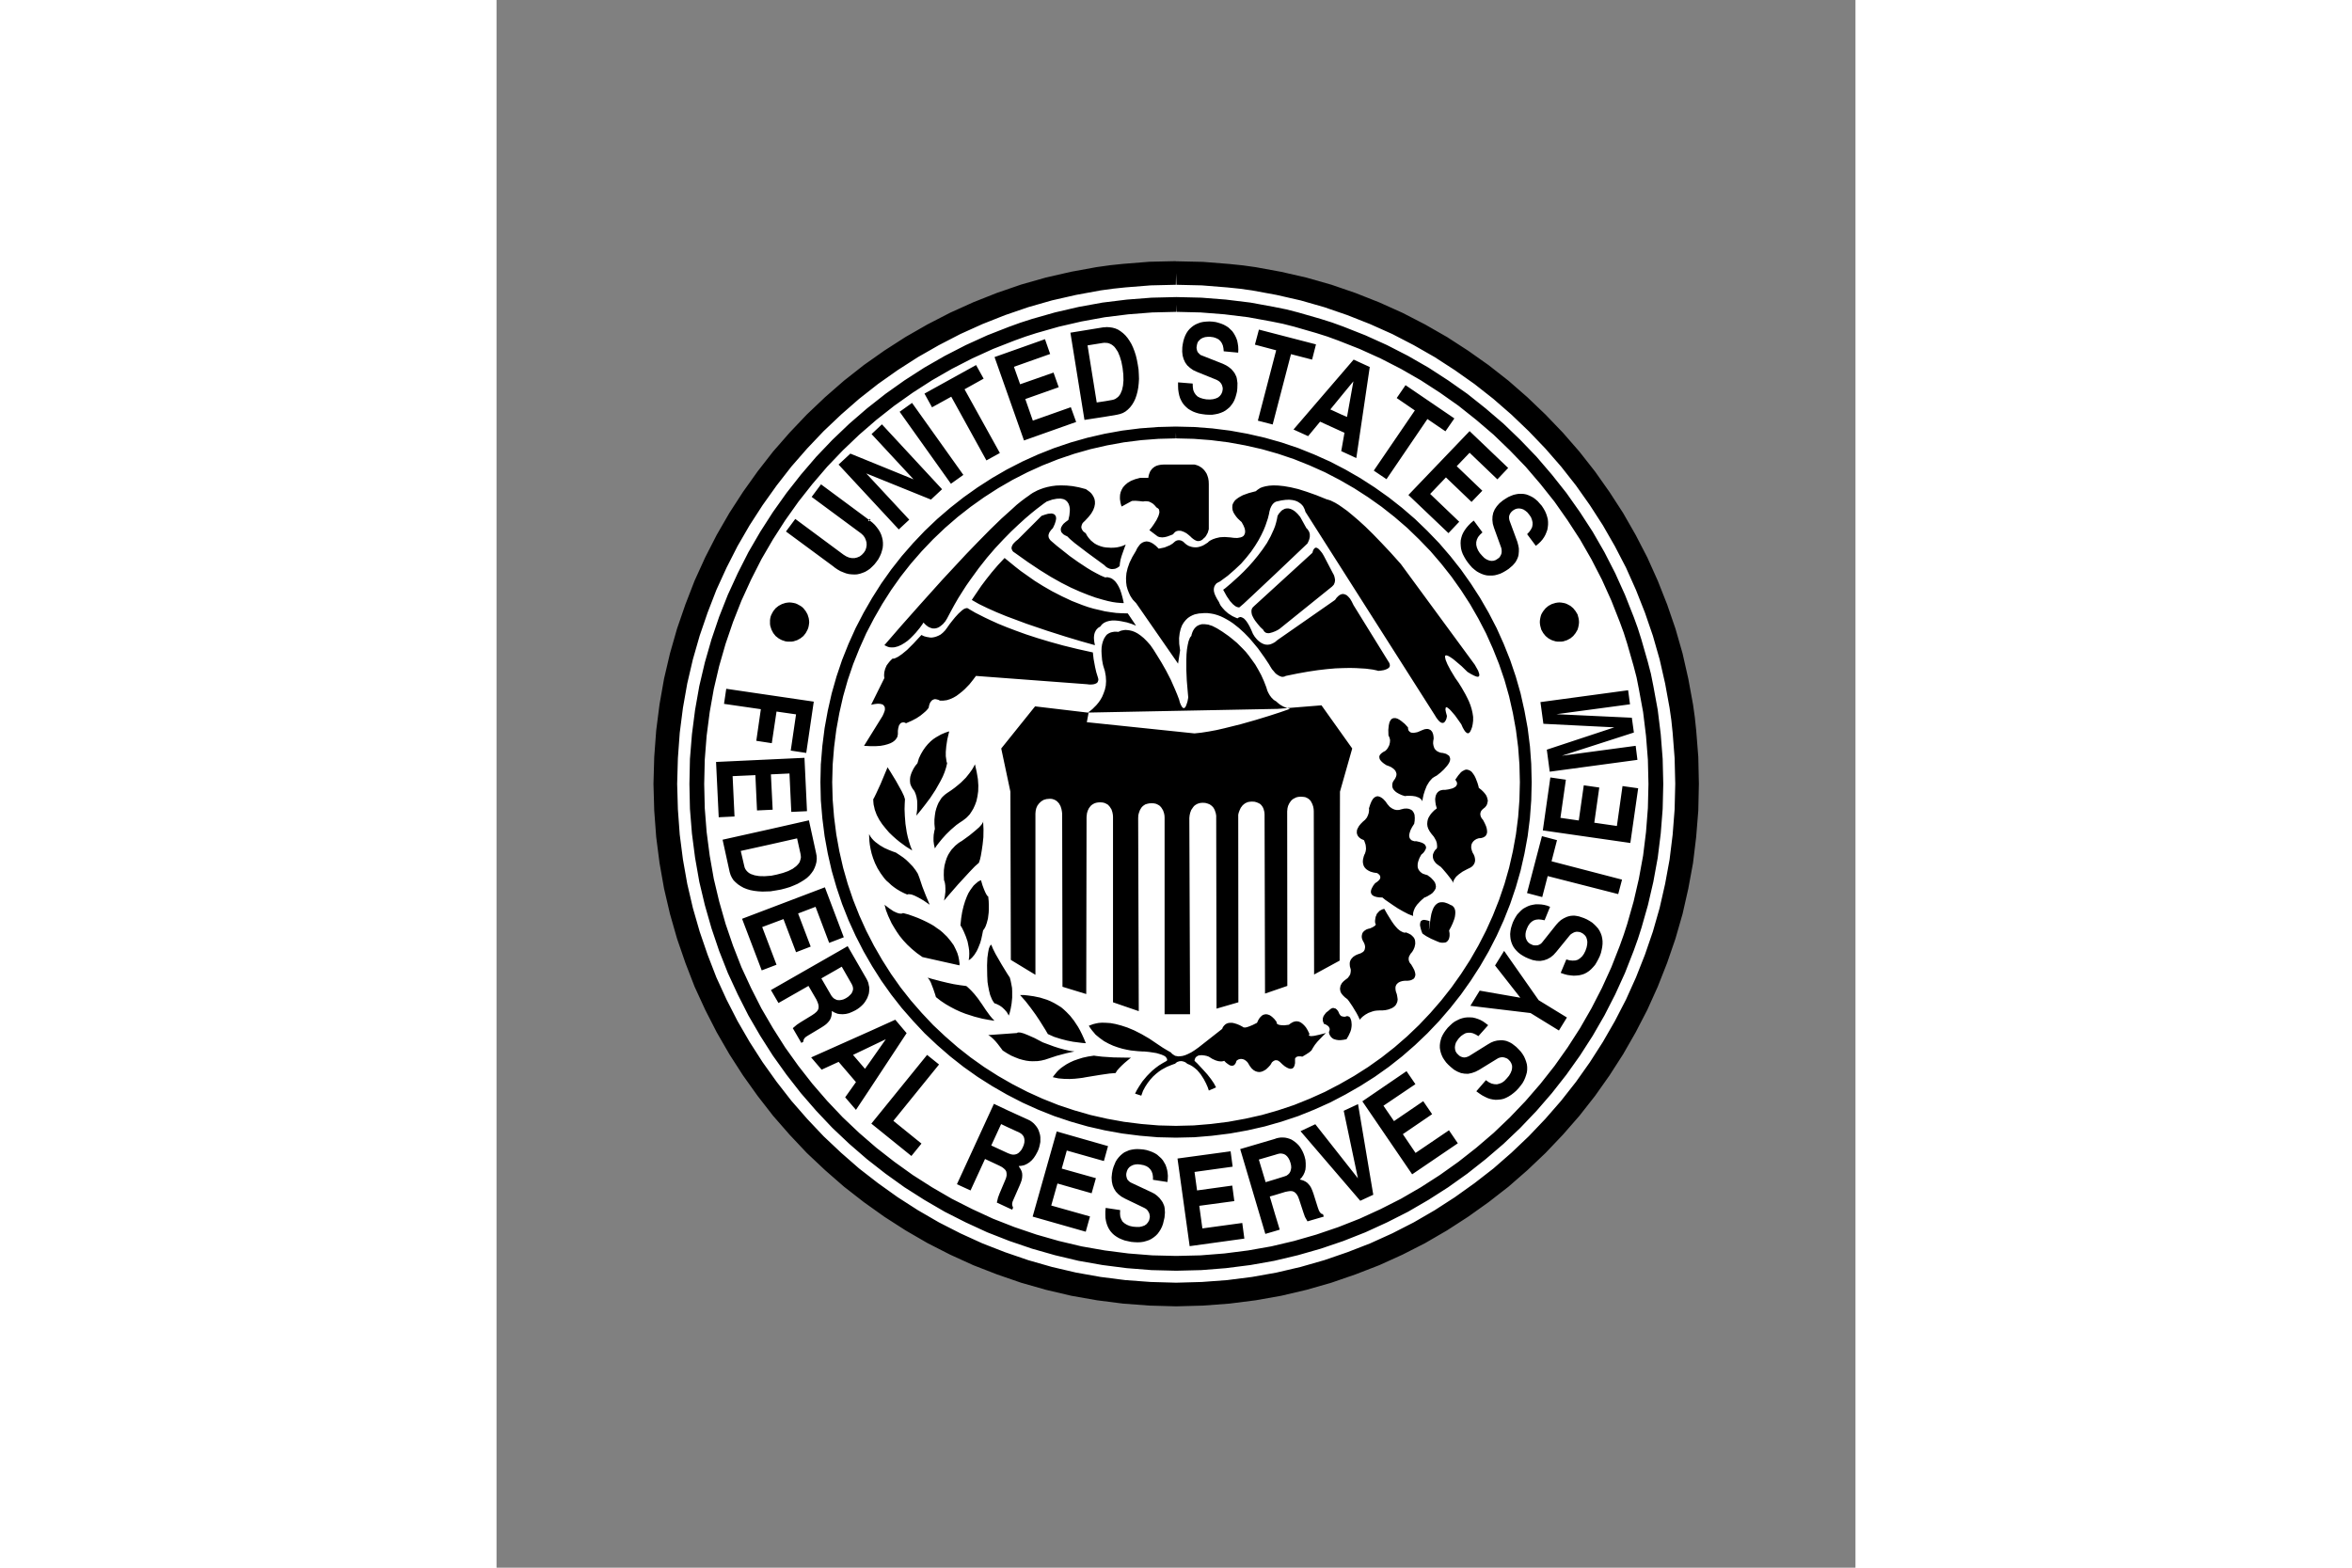
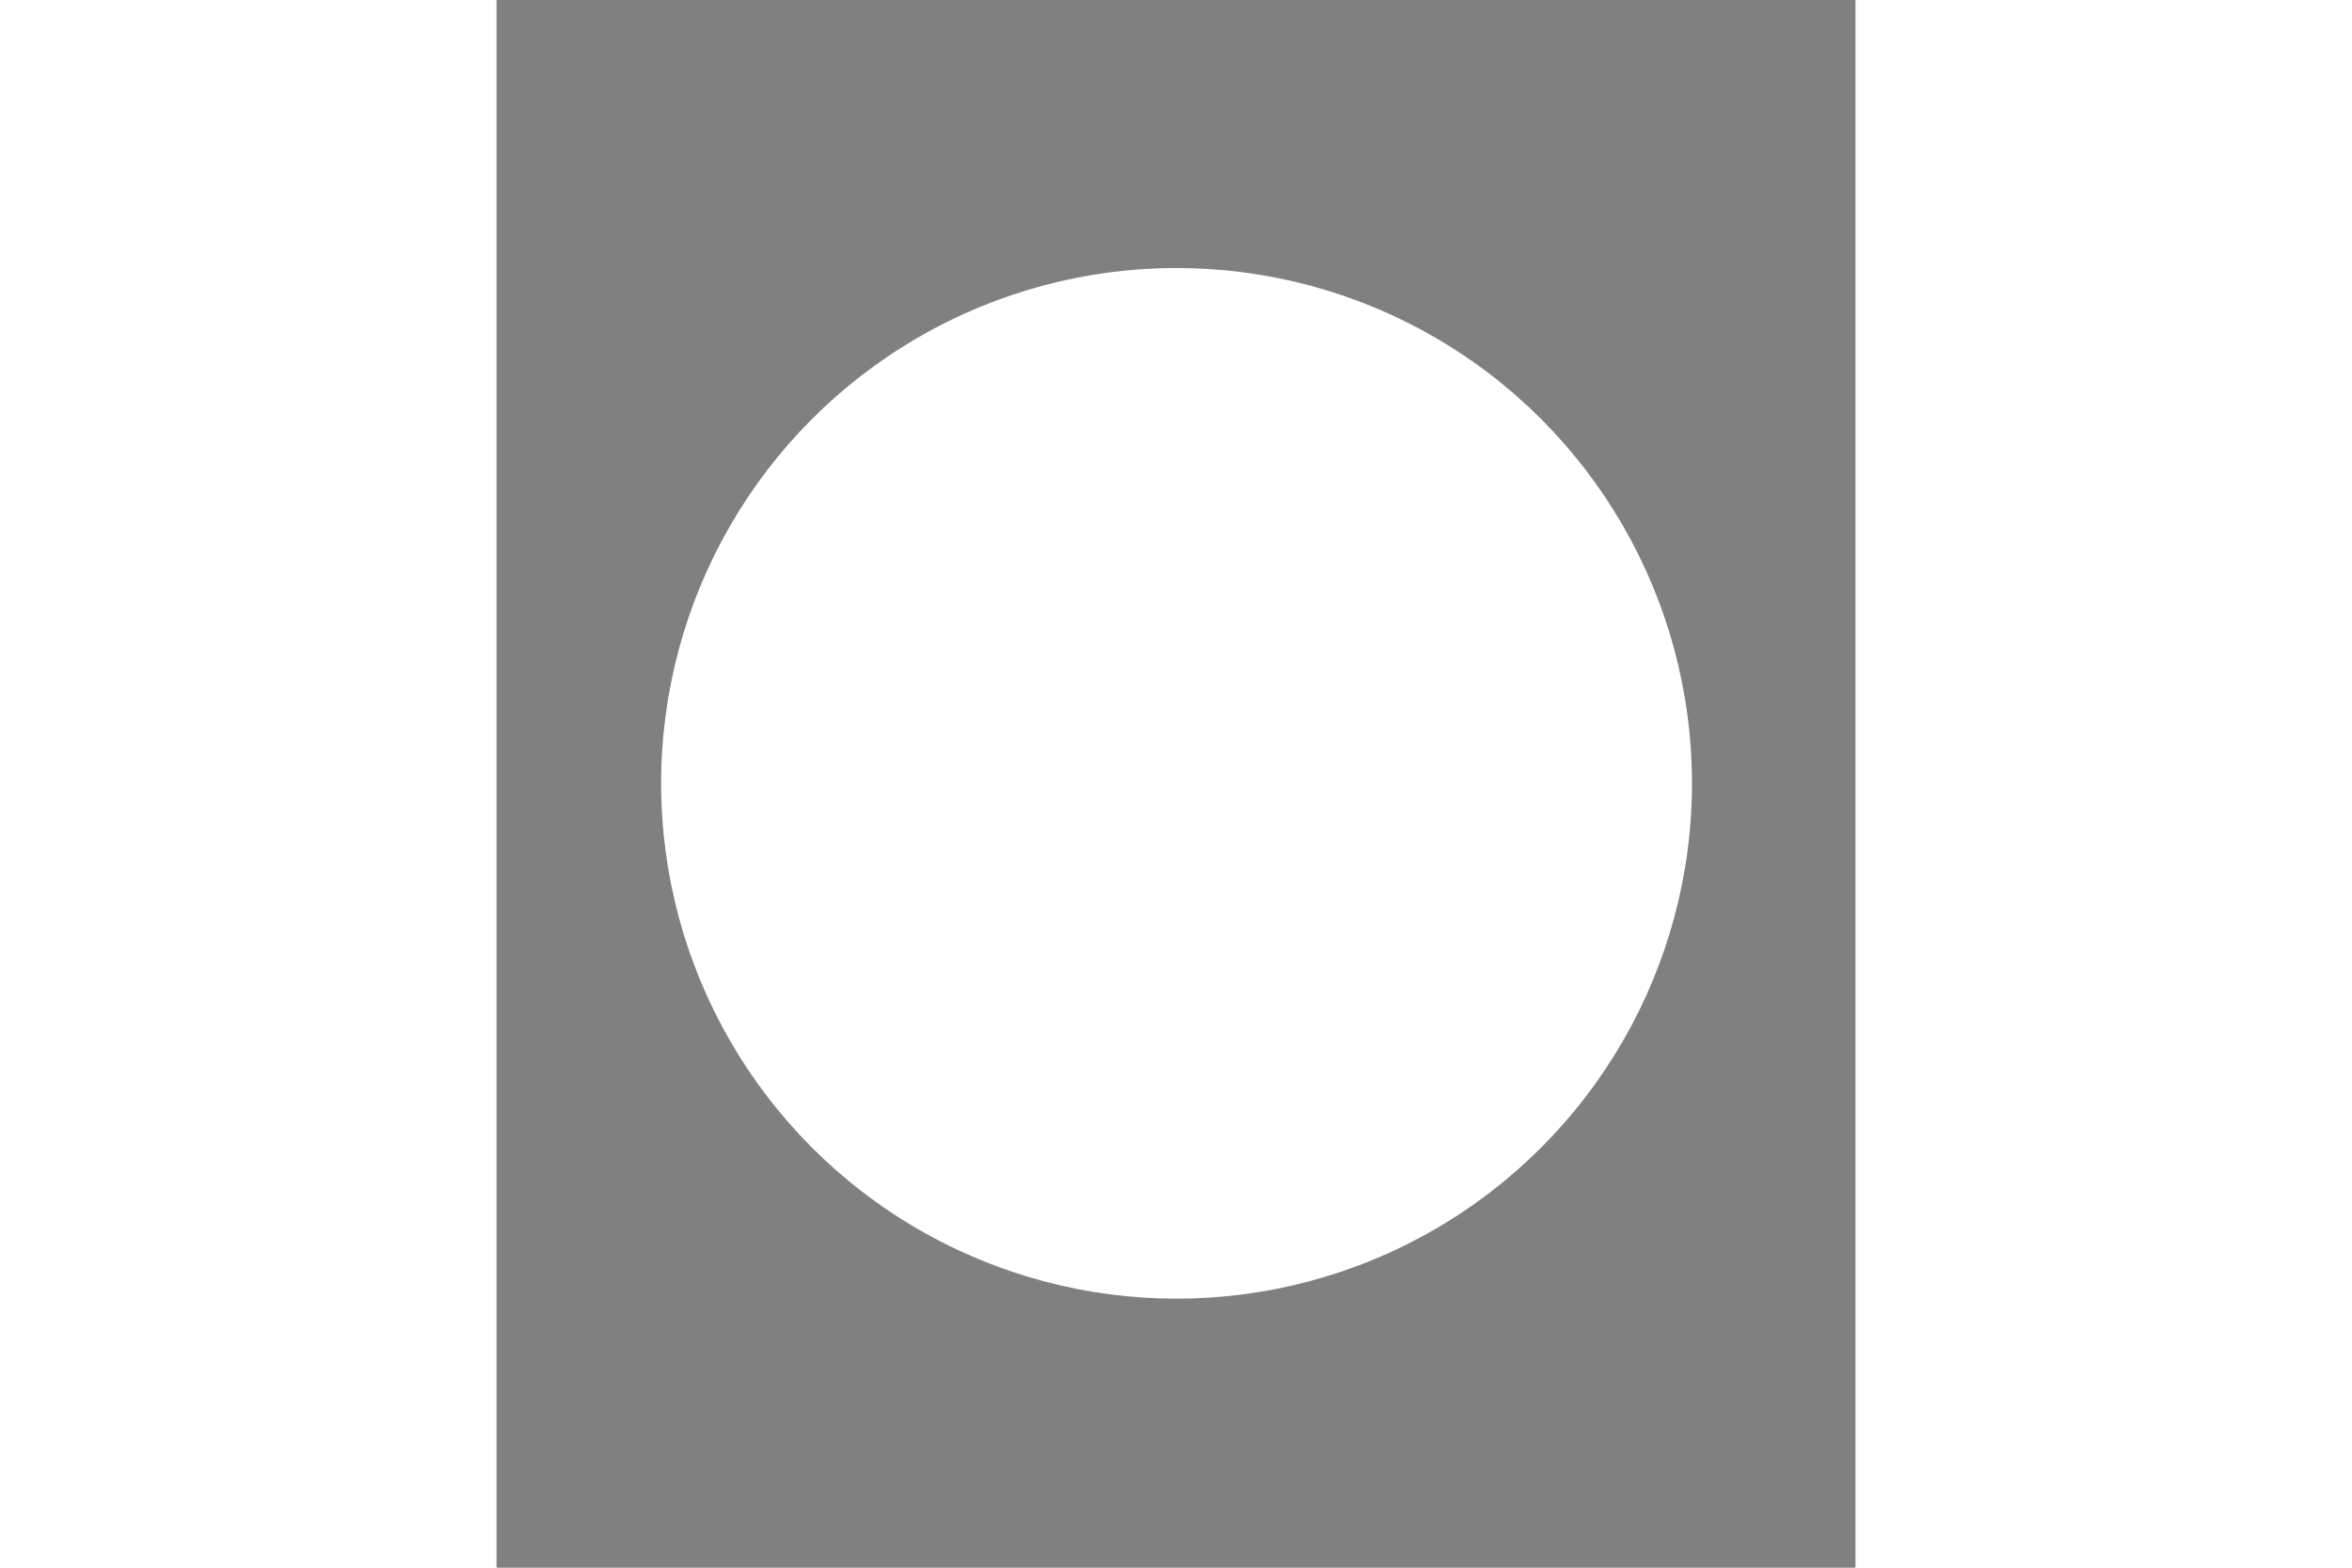
<svg xmlns="http://www.w3.org/2000/svg" height="800" width="1200" viewBox="-36.9 -61.5 319.801 368.998">
  <rect x="-36.9" y="-61.5" width="319.801" height="368.998" fill="#808080" stroke="none" />
  <g transform="matrix(1.24 0 0 -1.24 -504.521 525.742)">
    <circle r="97.819" fill="#fff" cx="506.17" cy="-324.89" transform="scale(1 -1)" />
-     <path d="M506.034 424.011l-5.003-.114-4.999-.4-2.44-.255-.035-.004-2.457-.343-.049-.004-4.862-.888-4.797-1.095-4.717-1.34-4.594-1.584-4.494-1.78-4.395-1.987-4.286-2.21-4.155-2.38-4.023-2.585-3.899-2.751-3.764-2.96-3.587-3.13-3.469-3.293-3.27-3.447-3.14-3.59-2.927-3.76-2.779-3.9-2.58-3.983-2.41-4.172-2.19-4.281-2.012-4.423-1.745-4.507-1.58-4.581-1.348-4.717-1.122-4.795-.856-4.858-.635-4.969-.373-5.02-.145-5.113.145-5.078.373-5.016.635-4.942.856-4.848 1.122-4.805 1.348-4.714 1.58-4.584 1.745-4.516 2.017-4.387 2.185-4.278 2.405-4.163 2.585-4.019 2.779-3.895 2.928-3.767 3.134-3.588 3.275-3.476 3.469-3.267 3.587-3.13 3.765-2.933 3.898-2.778 4.01-2.577 4.171-2.417 4.283-2.186 4.395-2.004 4.503-1.749 4.585-1.583 4.717-1.345 4.797-1.127 4.884-.86 4.933-.629 5.025-.378 5.051-.14 5.113.14 5.016.378 4.968.629 4.861.86 4.797 1.127 4.708 1.349 4.586 1.58 4.51 1.748 4.42 2.004 4.28 2.182 4.168 2.422 3.992 2.585 3.89 2.77 3.768 2.932 3.588 3.13 3.442 3.267 3.306 3.476 3.127 3.583 2.962 3.772 2.752 3.895 2.585 4.024 2.379 4.154 2.215 4.282 1.983 4.397 1.772 4.501 1.578 4.59 1.355 4.713 1.086 4.796.897 4.857.596 4.943.405 5.015.11 5.078-.11 5.113-.395 4.998-.26 2.47-.004.046-.343 2.448-.009.049-.887 4.831-1.086 4.797-1.355 4.72-1.568 4.563-1.777 4.502-1.982 4.419-2.216 4.286-2.383 4.164-2.58 3.982-2.757 3.908-2.958 3.764-3.13 3.591-3.302 3.442-3.443 3.294-3.583 3.13-3.767 2.954-3.903 2.757-3.985 2.58-4.167 2.387-4.278 2.208-4.422 1.987-4.502 1.78-4.593 1.578-4.722 1.345-4.783 1.096-4.845.887-2.453.344-.036.003-2.483.255-.019.004-5.015.4-5.108.114h-.049zm.048-2.242l.057-2.242-.05-.002 4.878-.112 4.822-.388 2.37-.245 2.325-.322 4.656-.856 4.572-1.043 4.489-1.284 4.383-1.508 4.308-1.701 4.225-1.89 4.08-2.115 3.974-2.272 3.807-2.467 3.737-2.638 3.578-2.814 3.425-2.984 3.297-3.156 3.156-3.294 2.986-3.425 2.822-3.588 2.633-3.73 2.462-3.813 2.277-3.969 2.12-4.084 1.886-4.22 1.702-4.31 1.508-4.388 1.282-4.484 1.043-4.58.848-4.647.334-2.33.246-2.37.375-4.823.119-4.884-.12-4.849-.374-4.797-.58-4.717-.848-4.62-1.043-4.585-1.282-4.48-1.508-4.388-1.702-4.313-1.886-4.189-2.11-4.084-2.287-3.974-2.462-3.844-2.633-3.723-2.822-3.59-2.986-3.426-3.156-3.315-3.292-3.13-3.42-2.989-3.588-2.788-3.737-2.668-3.816-2.466-3.966-2.3-4.08-2.087-4.215-1.91-4.317-1.675-4.383-1.508-4.494-1.287-4.576-1.069-4.625-.826-4.74-.602-4.8-.356-4.884-.136-4.823.136-4.8.356-4.714.602-4.65.826-4.577 1.069-4.489 1.287-4.397 1.508-4.303 1.675-4.186 1.91-4.084 2.087-3.973 2.303-3.84 2.467-3.73 2.665-3.593 2.787-3.425 2.994-3.314 3.125-3.122 3.306-2.994 3.43-2.796 3.595-2.665 3.733-2.46 3.834-2.3 3.974-2.088 4.084-1.922 4.19-1.665 4.304-1.508 4.395-1.29 4.484-1.067 4.582-.818 4.62-.607 4.717-.351 4.797-.14 4.849.14 4.884.351 4.802.607 4.743.818 4.625 1.068 4.572 1.289 4.492 1.508 4.392 1.665 4.305 1.927 4.216 2.082 4.089 2.296 3.964 2.465 3.812 2.664 3.736 2.797 3.592 2.99 3.425 3.121 3.29 3.324 3.151 3.42 2.99 3.592 2.823 3.724 2.628 3.842 2.467 3.978 2.272 4.084 2.115 4.19 1.89 4.309 1.706 4.387 1.503 4.485 1.284 4.581 1.042 4.672.857 2.331.321 2.347.246 4.819.387 4.825.113-.052.001.045 2.242zm0-4.577l-4.673-.115-4.673-.364-4.613-.568-4.558-.83-4.445-1.03-4.375-1.244-2.127-.685-.022-.004-2.128-.77-.022-.004-4.207-1.648-4.075-1.855-3.988-2.05-3.873-2.223-3.76-2.42-3.617-2.566-3.508-2.761-3.364-2.91-3.214-3.068-3.05-3.197-2.91-3.394-2.73-3.474-2.59-3.643-2.392-3.728-2.255-3.879-2.023-3.992-1.881-4.097-1.653-4.184-1.45-4.278-1.254-4.366-1.054-4.472-.802-4.536-.597-4.634-.378-4.673-.101-4.766.101-4.725.378-4.683.597-4.598.802-4.567 1.054-4.424 1.254-4.383 1.445-4.276 1.662-4.217 1.877-4.066 2.023-3.992 2.255-3.878 2.392-3.755 2.585-3.617 2.734-3.505 2.911-3.353 3.05-3.228 3.223-3.045 3.358-2.907 3.505-2.739 3.61-2.589 3.767-2.397 3.873-2.254 3.988-2.02 4.07-1.876 4.22-1.653 4.274-1.455 4.382-1.248 4.455-1.06 4.563-.804 4.603-.59 4.678-.37 4.708-.118 4.756.119 4.669.37 4.643.589 4.536.805 4.472 1.06 4.361 1.247 4.278 1.455 4.185 1.653 4.097 1.877 3.992 2.023 3.873 2.25 3.738 2.392 3.643 2.594 3.47 2.74 3.393 2.906 3.197 3.045 3.068 3.219 2.905 3.354 2.761 3.513 2.572 3.617 2.419 3.764 2.233 3.869 2.043 3.992 1.852 4.065 1.648 4.208.761 2.128.013.022.678 2.124.012.022 1.244 4.378 1.025 4.418.834 4.568.572 4.612.366 4.669.114 4.725-.114 4.762-.366 4.669-.572 4.642-.83 4.519-.445 2.23-.003.034-.58 2.225v.017l-1.245 4.331-.681 2.15-.01.03-.763 2.106-.01.018-1.648 4.171-1.852 4.102-2.044 3.992-2.232 3.878-2.419 3.728-2.572 3.644-2.76 3.478-2.906 3.39-3.073 3.196-3.192 3.077-3.39 2.901-3.468 2.761-3.658 2.568-3.728 2.418-3.873 2.224-3.993 2.05-4.101 1.854-4.172 1.649-2.092.76-.031.013-2.158.682-.019.009-4.33 1.244-2.203.567-.034.005-2.264.457-.005.004-4.519.826-4.642.567-4.669.366-4.757.114h-.035zm.035-1.403l.026-1.403h-.03l4.616-.11 4.532-.356 4.498-.553 4.405-.804 2.176-.441 2.14-.544 4.248-1.226 2.084-.661 2.031-.743 4.075-1.604 3.974-1.799 3.873-1.987 3.755-2.158 3.627-2.347 3.53-2.489 3.368-2.678 3.292-2.817 3.095-2.982 2.985-3.093 2.819-3.294 2.676-3.367 2.485-3.54 2.351-3.618 2.155-3.755 1.992-3.867 1.794-3.975 1.608-4.08.743-2.031.66-2.084 1.222-4.264.554-2.129.427-2.162.812-4.41.55-4.506.357-4.532.109-4.616-.11-4.577-.356-4.542-.55-4.47-.809-4.414-.99-4.281-1.216-4.279-.664-2.048-.74-2.07-1.607-4.099-1.794-3.939-1.992-3.872-2.155-3.754-2.351-3.653-2.485-3.51-2.676-3.394-2.82-3.257-2.984-3.125-3.09-2.95-3.292-2.82-3.374-2.654-3.537-2.515-3.619-2.33-3.755-2.175-3.864-1.961-3.983-1.825-4.062-1.6-4.145-1.411-4.225-1.214-4.332-1.024-4.395-.775-4.498-.575-4.536-.36-4.608-.11-4.56.11-4.53.36-4.477.575-4.417.775-4.31 1.024-4.251 1.214-4.15 1.41-4.088 1.6-3.944 1.826-3.873 1.96-3.755 2.18-3.648 2.325-3.508 2.516-3.403 2.655-3.258 2.819-3.117 2.95-2.958 3.124-2.814 3.254-2.66 3.398-2.51 3.51-2.318 3.652-2.189 3.755-1.965 3.872-1.824 3.944-1.592 4.08-1.416 4.145-1.217 4.265-1.02 4.282-.774 4.414-.584 4.48-.356 4.532-.106 4.577.106 4.615.356 4.529.584 4.51.779 4.393 1.015 4.33 1.217 4.229 1.416 4.145 1.597 4.053 1.823 3.985 1.961 3.867 2.186 3.755 2.32 3.618 2.512 3.54 2.659 3.371 2.814 3.29 2.958 3.093 3.122 2.981 3.253 2.818 3.403 2.682 3.508 2.485 3.648 2.347 3.755 2.158 3.873 1.987 3.944 1.798 4.102 1.605 2.06.742 2.054.661 4.273 1.217 4.313.994 4.414.805 4.472.553 4.535.356 4.557.11h-.032l.035 1.403zm6.23-3.225l-.563-.031-.558-.056-.51-.107-.476-.175-.448-.193-.427-.255-.36-.278-.365-.335-.312-.364-.277-.421-.228-.449-.198-.506-.158-.536-.114-.558-.092-.62-.022-.844.083-.752.193-.673.282-.62.395-.558.533-.483.592-.419.726-.337 3.729-1.513.254-.14.25-.167.199-.204.172-.218.13-.252.093-.286.058-.276v-.282l-.09-.475-.191-.422-.261-.339-.333-.28-.445-.198-.505-.136-.59-.057-.676.026-.61.11-.565.176-.487.245-.357.344-.28.417-.2.475-.082.59-.027.646-2.773.224v-.672l.022-.642.083-.594.114-.558.167-.537.225-.474.255-.448.303-.393.368-.368.388-.335.458-.28.478-.25.523-.2.567-.167.616-.109.669-.089.619-.03h.62l.562.083.56.114.504.167.485.199.439.255.395.307.397.335.311.395.308.422.247.47.197.511.164.558.143.589.063.62.026.985-.114.81-.084.368-.172.364-.167.334-.228.308-.413.48-.484.387-.497.316-.623.303-3.927 1.548-.281.11-.199.167-.192.198-.176.197-.105.252-.058.255-.053.276.027.281.084.449.136.39.26.308.302.282.37.198.448.145.48.053h.523l.593-.08.505-.171.449-.224.339-.312.276-.39.199-.444.118-.543.052-.584 2.748-.255.027.59-.027.588-.08.558-.109.538-.18.504-.215.449-.26.448-.277.396-.37.36-.355.34-.422.276-.48.26-.473.193-.538.172-.504.135-.62.082-.585.032zm-19.504-1.067l-.14-.031v.003l-.483-.027-6.194-1.01 2.667-16.557 4.01.616v.002l2.159.364.59.14.535.194.502.286.448.364.417.423.366.474.342.56.278.588.228.65.194.725.14.761.088.788.053.839-.031.867-.053.931-.145.924-.168.897-.192.812-.251.788-.282.734-.307.664-.37.623-.365.533-.422.505-.448.422-.475.365-.474.304-.532.225-.536.143-.563.08-.586.031zm28.96-.478l-.761-2.858 4.035-1.072-3.476-13.356 2.81-.726 3.476 13.35 4.005-1.037.739 2.894-10.828 2.805zm-40.605-1.822l-9.57-3.394 5.587-15.831 9.901 3.513-1.012 2.8-7.21-2.55-1.432 4.098 6.344 2.245-.985 2.78-6.34-2.22-1.174 3.314 6.872 2.436-.981 2.809zm11.39-.678l.114-.022v.002h.225l.308-.058.308-.114.281-.14.277-.2.254-.223.225-.281.449-.673.364-.87.304-1.007.229-1.183.14-1.236.031-1.12-.089-1.011-.189-.84-.307-.73-.207-.303-.215-.255-.255-.194-.281-.201-.282-.115-.303-.08-1.267-.223v-.001l-1.683-.255-1.74 10.836 2.967.475.342.022zm47.19-3.195l-2.242-2.607-9.17-10.664 2.773-1.26 2.274 2.748 4.123-1.883v.002l.502-.224-.502-2.862-.114-.62.114-.052 2.749-1.267 2.553 17.283-3.06 1.406zm-71.654-1.038l-9.795-5.417 1.433-2.602 3.65 2.013 6.673-12.094 2.553 1.406-6.703 12.096 3.622 2.017-1.433 2.581zm71.606-3.086l-1.209-6.76-.984.416v.003l-2.185 1.007 2.185 2.668v.002l2.193 2.664zm9.897-.73l-1.675-2.443 3.442-2.353-7.795-11.422 2.414-1.63 7.767 11.42 3.42-2.33 1.694 2.446-9.267 6.312zm-93.656-3.368l-2.356-1.682 9.733-13.664 2.36 1.68zm-5.718-4.067l-1.966-1.851 7.97-8.59-11.989 4.884-2.242-2.079 11.427-12.314 1.99 1.85-8.162 8.784 12.283-4.969 2.106 1.966-11.416 12.318zm55.778-.423l-3.366-.085-.023-.003-3.372-.251-.03-.003-3.393-.427-3.311-.598-3.253-.747-3.197-.906-3.14-1.06-3.08-1.222-2.972-1.345-2.941-1.512-2.814-1.627-2.744-1.767-2.65-1.881-2.545-2.002-2.453-2.11-2.366-2.251-2.225-2.342-2.14-2.453-1.996-2.538-1.886-2.655-1.737-2.739-1.627-2.826-1.508-2.906-1.35-2.994-1.222-3.06-1.059-3.143-.91-3.197-.743-3.28-.602-3.305-.43-3.39-.277-3.367-.01-.036-.08-3.45v-.032l.08-3.425v-.03l.286-3.373v-.022l.43-3.393.603-3.307.742-3.253.916-3.168 1.055-3.14 1.221-3.085 1.35-2.964L446.77 293l1.627-2.819 1.736-2.737 1.886-2.657 1.996-2.545 2.141-2.444 2.22-2.37 2.37-2.228 2.454-2.133 2.54-2 2.66-1.886 2.739-1.74 2.817-1.62 2.938-1.52 2.971-1.342 3.082-1.23 3.139-1.05 3.197-.915 3.258-.744 3.304-.596 3.39-.427 3.373-.286h.031l3.394-.08h.026l3.45.08h.032l3.376.281.022.005 3.394.427 3.31.596 3.276.744 3.195.914 3.149 1.05 3.051 1.232 2.994 1.34 2.91 1.522 2.823 1.617 2.742 1.741 2.656 1.883 2.545 2.005 2.444 2.13 2.34 2.23 2.254 2.37 2.11 2.45 2 2.535 1.879 2.655 1.767 2.744 1.63 2.818 1.51 2.941 1.344 2.962 1.222 3.083 1.064 3.142.91 3.17.739 3.254.606 3.306.427 3.398.25 3.363.004.031.083 3.43v.022l-.083 3.45v.031l-.246 3.367-.008.027-.427 3.398-.608 3.306-.734 3.28-.914 3.197-1.064 3.142-1.222 3.056-1.345 2.999-1.508 2.905-1.632 2.828-1.767 2.739-1.876 2.654-2 2.533-2.111 2.456-2.255 2.34-2.34 2.256-2.452 2.114-2.538 1.995-2.654 1.883-2.74 1.767-2.826 1.627-2.911 1.512-2.994 1.34-3.051 1.227-3.147 1.06-3.197.904-3.275.749-3.31.597-3.407.426-3.36.257-.025.003-3.456.084h-.051l.026-1.122.027-1.12h-.027l3.367-.084 3.285-.25 3.287-.415 3.197-.58 3.169-.716 3.087-.879 3.033-1.025 2.95-1.182 2.897-1.297 2.81-1.46 2.739-1.578 2.646-1.706 2.572-1.82 2.449-1.93 2.373-2.044 2.26-2.181 2.18-2.26 2.037-2.373 1.937-2.453 1.82-2.567 1.712-2.652 1.568-2.73 1.464-2.813 1.297-2.893 1.178-2.954 1.035-3.03.873-3.09.717-3.174.58-3.197.419-3.28.245-3.282.084-3.372-.084-3.338-.245-3.28-.419-3.284-.58-3.195-.717-3.149-.873-3.064-1.035-3.032-1.178-2.977-1.297-2.87-1.464-2.846-1.568-2.72-1.711-2.652-1.82-2.567-1.938-2.458-2.046-2.36-2.171-2.296-2.26-2.158-2.373-2.062-2.453-1.93-2.563-1.82-2.651-1.688-2.74-1.565-2.804-1.464-2.902-1.302-2.95-1.19-3.033-1.012-3.087-.889-3.174-.71-3.192-.582-3.292-.412-3.28-.274-3.367-.083-3.301.083-3.28.274-3.29.412-3.204.581-3.139.711-3.095.89-3.028 1.01-2.986 1.191-2.858 1.297-2.853 1.469-2.73 1.565-2.647 1.688-2.562 1.82-2.453 1.93-2.374 2.07-2.287 2.15-2.153 2.286-2.075 2.38-1.927 2.443-1.816 2.568-1.687 2.656-1.569 2.72-1.464 2.845-1.297 2.87-1.183 2.977-1.03 3.033-.874 3.064-.72 3.144-.58 3.2-.419 3.284-.267 3.28-.09 3.338.09 3.362.267 3.284.419 3.288.58 3.197.72 3.173.875 3.09 1.03 3.03 1.182 2.95 1.297 2.902 1.464 2.81 1.569 2.734 1.684 2.647 1.819 2.567 1.931 2.453 2.07 2.374 2.154 2.259 2.287 2.177 2.369 2.048 2.458 1.927 2.567 1.823 2.647 1.706 2.73 1.578 2.848 1.46 2.858 1.297 2.986 1.182 3.028 1.025 3.095.879 3.14.717 3.2.58 3.284.413 3.28.25 3.31.085h-.026l.026 1.12h-.001l-.027 1.122zm55.754-.866l-11.614-12.125 7.6-7.237 2.045 2.16-5.517 5.279 2.994 3.139 4.858-4.656 2.048 2.128-4.858 4.656 2.444 2.553 5.272-5.05 2.048 2.163-7.32 6.99zm-58.056-6.345l-.501-.031-.449-.08-.392-.114-.337-.167-.282-.197-.22-.194-.201-.251-.168-.233-.193-.47-.12-.396-.052-.39h-1.542l-.955-.257-.788-.31-.615-.362-.5-.421-.4-.444-.257-.449-.189-.453-.114-.475-.03-.448v-.422l.115-.73.14-.506.079-.167 1.943 1.064.669.026.703-.056.752-.084.312.058h.255l.51-.058.418-.194.364-.223.308-.282.194-.225.201-.223.278-.167.17-.199.05-.254.03-.304-.08-.339-.113-.364-.364-.756-.444-.703-.427-.62-.475-.585 1.564-1.183.204-.084.193-.056.478-.053.48.053.475.114.756.281.338.14.225.277.223.203.252.132.281.06h.281l.286-.024.532-.199.475-.254.36-.282.365-.308.28-.278.284-.223.259-.172.219-.11.225-.084.218-.03.366.054.281.118.228.166.16.167.289.252.198.281.308.563.14.48.054.191v8.561l-.027.59-.087.53-.14.449-.168.422-.22.339-.228.308-.252.25-.255.225-.501.308-.422.17-.422.11h-5.838zm-65.034-3.758l-1.777-2.383 9.268-6.85.114-.083.392-.364.308-.423.192-.448.14-.479.022-.506-.073-.475-.167-.51-.286-.443-.396-.422-.414-.308-.482-.198-.475-.11h-.529l-.54.11-.528.228-.532.334-.114.085-9.008 6.678-1.767-2.383 8.977-6.622.277-.228.536-.365.537-.308.531-.219.528-.203.536-.136.533-.056.536-.027.502.027.53.114.485.162.5.197.48.281.444.308.422.392.421.422.397.506.36.5.286.541.225.502.167.536.14.532.052.505v.533l-.052.505-.118.501-.163.511-.22.478-.286.475-.334.449-.37.448-.448.422-.503.39-.134-.138-.178.145-.003-.005-.022.027.025-.022.114.162-9.058 6.708zm9.058-6.708h.001l.194-.167.003-.002.138.143-.197.167-.022.026-.117-.167zm36.536 6.51l-.955-.03-.866-.111-.818-.167-.704-.194-.637-.228-.545-.224-.866-.453-.502-.33-.17-.14-.73-.51-.818-.615-.866-.7-.892-.817-1.992-1.794-2.14-2.075-2.212-2.247-2.305-2.383-4.571-4.915-4.207-4.682-3.509-3.956-3.26-3.76.341-.166.308-.14.313-.088.337-.027h.305l.333.027.646.171.62.277.62.369.589.417.564.506.5.506.48.51.782.95.502.703.17.277.48-.475.448-.338.449-.198.395-.11h.392l.39.083.34.136.303.203.281.224.26.225.421.501.33.536.699 1.319.704 1.292.73 1.262.756 1.2.76 1.183.787 1.12 1.569 2.163 1.57 1.992 1.573 1.825 1.549 1.656 1.46 1.486 1.396 1.319 1.263 1.148 1.151.98 1.006.814 1.413 1.072.526.36 1.043.365.865.167.705.027.308-.053.254-.052.246-.114.203-.116.303-.303.228-.369.14-.417.085-.448v-.453l-.084-.87-.14-.616-.057-.252-.538-.395-.386-.334-.254-.338-.167-.308-.085-.276v-.283l.053-.228.083-.194.177-.17.131-.168.37-.225.422-.196.505-.502.897-.766 2.383-1.82 3.228-2.36.28-.277.277-.197.286-.138.25-.087.252-.053h.255l.443.053.343.14.28.172.252.199.054.557.114.646.189.673.232.672.391 1.095.172.449-.563-.25-.562-.172-.533-.114-.47-.053-.713-.027-.276.027-.594.031-.527.083-.506.14-.448.168-.417.193-.37.224-.62.51-.448.505-.312.446-.22.422-.309.228-.223.189-.14.228-.115.23-.053.192v.194l.083.339.14.307.2.224.22.198.707.757.527.671.37.647.219.59.11.562v.475l-.079.453-.172.422-.194.334-.223.308-.25.25-.256.198-.39.282-.173.11-1.292.338-1.205.224-1.095.11-1.062.03zm40.23-.002l-.779-.053-.677-.114-.532-.14-.452-.168-.308-.198-.247-.168-.176-.14-.11-.114-1.371-.364-1.094-.393-.422-.223-.392-.225-.313-.223-.28-.225-.224-.25-.141-.229-.136-.251-.089-.25-.027-.48.054-.475.167-.448.254-.422.279-.39.289-.34.501-.478.225-.194.364-.673.225-.558.083-.484-.031-.39-.11-.282-.167-.25-.254-.167-.304-.114-.307-.058-.335-.053-.654.026-.647.083-1.086.08-.905-.053-.731-.168-.58-.196-.453-.22-.313-.202-.218-.22-.48-.308-.422-.25-.448-.172-.39-.114-.367-.058h-.36l-.338.031-.281.058-.506.165-.396.225-.308.25-.36.34-.347.193-.33.088h-.303l-.23-.058-.197-.083-.167-.114-.453-.392-.502-.311-.53-.22-.485-.199-.805-.17-.311-.053-.533.531-.504.392-.454.255-.421.14-.388.054-.342-.054-.34-.114-.28-.167-.247-.194-.197-.25-.335-.453-.198-.395-.056-.137-.703-1.182-.533-1.09-.364-1.038-.225-.96-.078-.896.021-.813.093-.73.189-.673.232-.589.243-.536.259-.417.25-.366.448-.475.168-.17 7.975-11.506.386 2.528-.168 1.236-.024 1.094.109.923.194.817.254.669.34.562.39.475.39.37.42.282.426.219.425.172.36.082.563.111h.194l.674.057h.64l.656-.083.607-.11.65-.193.615-.23.59-.281.62-.338.558-.334.593-.4 1.096-.866 1.006-.918.958-.986.862-1.016.788-.948 1.265-1.772.817-1.231.277-.475.305-.483.315-.361.277-.34.286-.254.501-.303.427-.167h.33l.25.053.23.114 2.188.448 2.022.361 1.882.282 1.732.201 1.605.14 1.428.054 1.29.026 1.15-.026 1.882-.11 1.314-.171.792-.168.246-.084.554.058.492.08.357.114.276.114.233.14.163.14.093.163.049.141-.027.313-.089.254-.158.252-6.625 10.713-.33.673-.317.54-.342.391-.308.281-.303.141-.276.08h-.286l-.252-.08-.228-.114-.22-.167-.342-.338-.303-.422-10.913-7.601-.51-.422-.48-.255-.448-.167-.439-.058-.426.032-.366.109-.364.172-.334.223-.282.225-.259.25-.422.507-.33.53-.339.788-.307.642-.286.505-.277.422-.25.308-.252.255-.223.14-.203.09-.163.052h-.17l-.251-.089-.168-.104-.056-.058-.51.22-.476.224-.786.506-.615.54-.449.497-.339.422-.197.366-.14.333-.366.593-.277.533-.193.449-.114.421-.032.365.032.312.078.277.115.225.144.196.14.168.332.198.337.167 1.486 1.094 1.32 1.153 1.187 1.116 1.001 1.151.897 1.127.766 1.12.642 1.042.536 1.007.444.932.339.835.475 1.408.228.923.053.334.167.593.202.445.215.337.233.255.22.163.175.093.138.049.897.201.79.11.699.031.608-.06.514-.112.448-.17.361-.22.311-.225.252-.255.197-.25.251-.506.114-.335.031-.144 24.544-38.578.344-.562.303-.393.282-.307.254-.17.224-.085h.189l.14.058.15.114.225.334.141.364.078.446-.197.732-.089.48.04.303.027.09.078.055.168-.026.228-.17.278-.225.308-.335.68-.786.585-.814.616-.875.286-.645.276-.475.22-.303.234-.203.189-.08h.175l.132.116.146.135.218.449.172.475.114.531.085.677v.731l-.111.73-.167.73-.224.729-.286.73-.334.698-.342.674-.7 1.23-.616.988-.614.868-.897 1.485-.589 1.125-.334.814-.119.532v.167l.053.114.092.053h.14l.334-.11.423-.246.5-.342.54-.449 1.057-.897 1.125-1.095.698-.422.538-.276.422-.172.276-.053.199.053.083.114.03.198-.03.216-.19.566-.312.559-.337.594-14.03 19.106-1.93 2.158-1.776 1.886-1.569 1.622-1.455 1.43-1.297 1.182-1.148.98-.985.817-.896.642-.73.506-.647.391-.922.453-.533.167-.14.027-2.017.812-1.825.647-1.605.507-1.428.337-1.267.22-1.091.114-.958.027zm46.582-1.598l-.506-.085-.483-.114-.497-.194-.509-.228-.502-.308-.506-.33-.65-.54-.497-.558-.395-.589-.281-.647-.14-.676-.027-.664.082-.761.225-.761 1.37-3.784.059-.282.026-.276v-.308l-.058-.286-.104-.252-.146-.254-.162-.224-.228-.167-.424-.281-.425-.14-.414-.027-.444.087-.453.19-.426.28-.417.422-.449.511-.334.527-.224.536-.115.501v.507l.115.478.224.475.36.448.479.453-1.652 2.242-.542-.453-.439-.443-.39-.449-.344-.475-.286-.483-.216-.475-.144-.475-.11-.506-.027-.51.026-.5.058-.532.136-.536.202-.533.278-.536.308-.528.368-.531.418-.511.392-.449.456-.39.445-.34.444-.25.475-.22.488-.175.496-.11.505-.027h.511l.505.058.533.14.504.163.533.26.527.307.51.334.757.647.276.308.255.311.199.34.162.329.145.369.088.36.058.647v.59l-.119.615-.172.645-1.46 3.957-.079.282-.027.282v.25l.058.254.114.252.136.223.199.228.228.194.36.225.427.14.386.03.393-.056.421-.14.391-.255.37-.308.335-.419.337-.478.19-.501.113-.485v-.448l-.078-.449-.225-.448-.308-.447-.421-.448 1.653-2.217.48.387.417.395.368.422.308.449.247.448.198.48.17.475.085.504.049.48v.506l-.049.5-.14.538-.168.505-.22.501-.29.51-.33.506-.4.448-.364.417-.422.366-.414.313-.449.245-.448.203-.449.162-.478.093-.48.022h-.474zm-44.023-2.775l-.339-.057-.276-.14-.252-.136-.228-.203-.364-.418-.199-.312-.08-.136-.121-.652-.164-.667-.192-.647-.252-.645-.594-1.294-.698-1.265-.817-1.2-.87-1.152-.898-1.095-.923-1.038-.897-.928-.897-.87-1.517-1.37-1.064-.902-.422-.308.698-1.262.616-.897.538-.59.448-.363.333-.168.278-.062h.14l.066.031.783.674 1.569 1.464 4.38 4.118 6.145 5.838.162.334.145.34.083.312.058.276v.505l-.114.424-.172.303-.162.228-.199.194-1.181 2.136-.502.589-.448.421-.453.308-.422.194-.392.088h-.333zm-44.64-.954l-.308-.03-.335-.027-.592-.168-.647-.223-4.489-4.489-.39-.313-.313-.307-.228-.255-.138-.25-.104-.225-.036-.223v-.168l.062-.172.136-.28.194-.19.228-.145 2.44-1.736 2.27-1.517 2.135-1.324 1.996-1.12 1.82-.923 1.71-.761 1.543-.616 1.403-.506 1.24-.364 1.063-.282.928-.198.757-.11 1.01-.084h.362l-.225.986-.229.835-.246.734-.272.584-.282.48-.286.395-.303.308-.276.22-.286.172-.25.083-.449.114-.308-.03-.089-.026-.865.364-.866.448-.875.48-.875.531-1.706 1.127-1.574 1.12-1.34 1.064-1.1.87-.949.814-.254.224-.167.22-.141.233-.058.22-.026.224.026.198.136.39.23.34.197.25.251.251.338.733.193.59.088.474-.034.366-.141.281-.163.167-.256.114-.276.058zm50.223-6.487l-.146-.022-.14-.083-.194-.228-.136-.312-.088-.335-11.087-10.13-.276-.276-.164-.308-.052-.339.027-.364.078-.365.167-.365.194-.365.233-.364.528-.678.475-.558.54-.505.136-.251.167-.168.202-.14.22-.061.25-.027.255.027.528.145.51.197.453.22.395.25 9.928 8.002.189.194.175.198.167.422.058.417-.058.395-.087.361-.111.282-.144.254-1.728 3.311-.317.536-.311.388-.247.281-.22.202-.202.11-.167.052zm-59.125-1.964l-1.258-1.345-1.174-1.372-1.068-1.349-.928-1.236-1.314-1.934-.485-.73 1.372-.782 1.578-.765 1.742-.778 1.85-.76 3.842-1.433 3.874-1.316 3.53-1.125 2.898-.87 2.686-.757-.112.536-.056.448-.027.419.027.364.056.339.084.281.233.475.277.308.225.197.28.14.335.422.39.308.48.225.5.14.565.084h.557l.599-.053.558-.088 1.093-.223.897-.282.841-.339-1.57 2.33-1.09.027-1.1.06-1.09.143-1.067.165-1.074.257-1.064.245-1.064.312-1.037.361-1.016.396-1.006.395-1.908.897-1.852.95-1.709.984-1.573.981-1.399.985-1.265.892-1.043.817-1.48 1.21-.541.443zm-40.83-8.438l-.355-.031-.396-.06-.672-.217-.642-.343-.563-.449-.448-.562-.168-.303-.167-.313-.14-.337-.088-.361-.053-.366v-.756l.053-.364.228-.708.335-.642.448-.563.563-.443.303-.172.339-.172.337-.11.335-.114.396-.053h.755l.366.053.698.224.625.344.558.443.444.563.344.642.135.339.085.369.056.364.036.36-.036.396-.056.366-.22.698-.344.616-.444.562-.281.257-.277.192-.625.343-.337.136-.361.08-.366.061-.4.031zm146.112 0l-.364-.031-.36-.06-.709-.217-.637-.343-.54-.449-.454-.562-.189-.303-.172-.313-.11-.337-.082-.361-.063-.366-.026-.395.026-.361.063-.364.192-.708.361-.642.453-.563.54-.443.304-.172.334-.172.34-.11.368-.114.361-.053h.759l.366.053.699.224.642.344.533.443.451.563.37.642.105.339.084.369.061.364.027.36-.027.396-.06.366-.19.698-.37.616-.451.562-.533.449-.642.343-.335.136-.364.08-.366.061-.395.031zm-112.512-1.075l-.281-.08-.281-.135-.303-.23-.65-.59-.643-.702-.589-.725-.48-.616-.453-.65-.395-.528-.417-.422-.422-.344-.419-.218-.426-.172-.386-.11-.392-.062h-.364l-.682.114-.497.14-.475.23-1.512-1.631-1.21-1.205-.957-.787-.73-.505-.506-.252-.308-.114h-.167l-.056.032-.366-.335-.308-.342-.255-.334-.228-.308-.276-.647-.146-.562-.053-.48v-.36l.053-.339-2.518-5.078.698.138.563.06.448-.026.361-.083.26-.14.135-.199.124-.198.022-.255v-.25l-.058-.251-.17-.449-.22-.483-3.513-5.662 1.183-.061h1.037l.897.06.752.137.628.172.528.193.422.224.307.23.255.25.167.25.146.23.048.218.056.317v.638l.058.426.083.335.084.286.141.189.11.17.145.084.167.078.276.036.255-.057.23-.115 1.094.48.896.475.725.478.591.48.449.39.31.335.22.281.093.449.106.339.136.276.175.225.167.172.167.083.199.083.197.031.334-.058.308-.087.26-.136h.663l.65.083.616.198.625.277.58.334.562.422.533.422.505.453.872.897.645.81.594.79 21.036-1.574.453-.053h.422l.339.027.25.058.22.082.172.088.136.11.087.137.088.25.026.23-.056.25-.339 1.095-.225.98-.281 1.517-.11.953-.03.308-2.91.646-2.756.677-2.525.7-2.335.703-2.158.703-1.93.699-1.771.673-1.57.642-1.37.619-1.184.56-1.825.926-1.059.616-.369.228v.001l-.225.022zm44.641-3.058l-.475-.14-.395-.192-.305-.257-.26-.303-.188-.308-.144-.31-.167-.507-.027-.198-.177-.197-.13-.22-.229-.594-.167-.73-.14-.839-.085-.923-.031-.985v-2.023l.084-1.96.14-1.657.137-1.57-.136-.73-.168-.532-.14-.365-.14-.25-.173-.114-.136-.032-.136.085-.145.144-.225.392-.197.478-.136.528-.365.955-.396.953-.814 1.851-.9 1.746-.893 1.568-.813 1.319-.647 1.038-.619.896-.646.73-.62.62-.58.475-.568.396-.528.281-.504.194-.454.11-.421.057-.393.031-.337-.031-.533-.11-.334-.14-.114-.084-.422.026h-.39l-.335-.053-.344-.083-.277-.119-.254-.14-.22-.163-.197-.23-.308-.473-.225-.537-.167-.585-.093-.62-.026-.645.026-.616.093-1.095.14-.786.075-.308.317-1.037.168-.955.056-.924-.056-.848-.168-.778-.251-.703-.281-.672-.343-.594-.36-.506-.396-.475-.366-.364-.332-.335-.507-.422-.225-.14-.025-.135 35.86.699 1.87.151-.133.041-.537.197-.418.225-.364.223-.445.361-.17.172-.533.338-.422.418-.337.449-.257.451-.197.42-.106.341-.092.308-.47 1.21-.507 1.12-.562 1.034-.558.958-.62.866-.594.814-.584.73-.59.62-1.067 1.062-.871.732-.563.448-.216.166-1.156.809-1.006.625-.875.448-.786.255-.669.078h-.562zm16.267-15.918l.486-.153-1.886-.652-2.07-.672-2.558-.782-2.889-.818-3.028-.751-1.49-.344-1.487-.276-1.403-.22-1.319-.141-20.43 2.128.345 1.831-.225-.005-9.941 1.178-6.422-7.996 1.74-8.196.083-31.934 4.666-2.831v30.61l.048.534.12.509.213.47.317.422.388.369.451.283.565.165.645.054.387-.027.37-.11.307-.145.25-.167.225-.223.198-.225.282-.505.17-.538.08-.417.057-.448.061-32.88 4.511-1.38.057 33.556.03.34.05.421.14.475.228.478.34.449.193.172.255.167.25.136.343.114.335.058.39.026.449-.026.395-.085.308-.144.308-.167.225-.225.192-.223.312-.502.168-.536.084-.448.027-.419v-35.183l4.887-1.68-.114 36.613.027.555.109.451.194.533.15.255.157.25.207.225.242.194.286.175.342.106.392.083.444.026.448-.026.396-.083.303-.14.308-.173.232-.215.19-.228.307-.507.177-.531.083-.422.022-.448v-37.282h4.832l-.137 37.255.053.501.106.478.197.536.344.506.194.247.254.202.277.167.339.136.364.087.422.027.475-.027.419-.114.368-.136.308-.201.25-.22.199-.225.167-.285.114-.251.172-.532.078-.448v-.448l.062-36.19 4.146 1.204-.027 35.323v.278l.088.39.171.454.22.475.335.444.228.206.246.189.28.14.309.12.339.052.368.027.507-.027.422-.114.334-.145.308-.162.228-.225.189-.25.145-.255.11-.281.137-.533.034-.449v-.448l.085-33.556 4.233 1.455-.027 33.136.058.592.114.448.223.475.305.449.228.23.216.165.315.167.308.146.392.08.422.03.453-.03.391-.054.334-.145.282-.167.254-.22.19-.229.28-.531.173-.502.082-.457.027-.449.062-30.972 4.849 2.64.06 32.07 2.327 8.195-5.834 8.193-6.46-.52zm-106.504 3.66l-.422-2.862 6.99-1.01-.865-6.002 2.941-.452.897 6.005 3.706-.533-1.008-6.875 2.942-.448 1.429 9.737-16.61 2.441zm171.16-.277l-16.64-2.25.559-4.119 13.469-.673-12.819-4.238.553-4.181 16.646 2.247-.335 2.664-14.006-1.881 13.667 4.404-.39 2.81-14.315.671 13.97 1.879-.359 2.667zm-44.478-5.281l-.306-.107-.138-.114-.136-.14-.228-.422-.14-.62-.085-.844.031-1.06.133-.254.092-.255.078-.361-.03-.453-.115-.502-.277-.536-.193-.276-.282-.281-.368-.194-.33-.228-.286-.282-.114-.193-.048-.199.021-.223.057-.252.172-.254.251-.282.369-.303.475-.312.47-.172.427-.192.448-.308.202-.199.162-.198.114-.25.085-.255v-.308l-.085-.307-.17-.366-.281-.395-.172-.308-.08-.335v-.451l.053-.22.114-.255.172-.225.25-.25.308-.228.395-.22.502-.229.594-.193.443.056h.454l.562-.03.558-.084.542-.194.24-.119.194-.167.199-.187.119-.26.104.646.146.646.25.786.339.846.228.386.242.395.313.37.312.33.395.255.418.228.707.56.633.588.62.703.255.356.203.37.11.365v.337l-.11.308-.092.167-.162.114-.402.252-.619.167-.33.03-.365.11-.395.198-.168.14-.201.199-.133.193-.11.282-.087.31-.053.366.022.417.083.48-.027.417-.078.427-.167.419-.15.192-.163.167-.228.114-.247.09h-.337l-.361-.059-.449-.172-.509-.223-.334-.14-.37-.08-.391-.061-.396.034-.162.053-.167.114-.14.136-.115.167-.062.257-.018.281-.18.192-.44.48-.65.533-.366.254-.368.197-.361.106h-.34zm-84.368-2.525l-.199-.057-.553-.189-.795-.339-.945-.536-.541-.36-.502-.423-.506-.509-.47-.56-.452-.645-.426-.73-.366-.782-.276-.928-.396-.475-.356-.563-.344-.703-.14-.392-.12-.417-.052-.453v-.449l.053-.451.176-.449.246-.448.339-.446.145-.31.14-.366.141-.502.114-.65.027-.814-.027-.948-.145-1.1.788.954.839 1.07 1.01 1.344 1.012 1.543.475.843.475.841.421.84.344.843.277.845.194.813-.11.339-.053.39-.09.616v.817l.09 1.06.194 1.293.364 1.542zm-27.467-5.02l-16.782-.785.506-10.498 2.999.145-.361 7.658 4.322.193.307-6.704 2.972.14-.334 6.71 3.525.165.344-7.292 2.98.136-.479 10.133zm32.35-1.235l-.227-.449-.308-.53-.506-.705-.668-.84-.932-.928-.558-.473-.62-.506-.694-.507-.766-.509-.11-.08-.338-.254-.449-.418-.254-.312-.216-.364-.26-.419-.223-.51-.198-.557-.168-.62-.109-.7-.084-.791v-.836l.084-.958-.084-.303-.14-.817-.03-.56v-.618l.087-.674.167-.725.338.527.445.567.589.727.76.843.891.87 1.043.898.589.422.589.387.198.145.506.391.311.308.366.395.33.502.342.562.308.672.278.756.197.902.14.984.027 1.096-.083 1.204-.23 1.346-.33 1.459zm-16.582-.563L450 324.767l-.839-1.82-.417-.849-.14-.22.026-.507.051-.536.12-.501.105-.474.37-.989.474-.896.558-.841.652-.813.645-.756.7-.673.703-.624.642-.523 1.205-.88.848-.528.303-.197-.339.84-.272.866-.23.844-.196.875-.247 1.627-.119 1.515-.053 1.285.031 1.015.049.87-.194.616-.395.844-1.12 2.019-1.096 1.797-.501.783zm109.744-.445l-.202-.058-.22-.114-.26-.136-.247-.198-.504-.59-.563-.812.167-.256.136-.25.032-.312-.058-.168-.083-.162-.14-.17-.22-.143-.309-.17-.395-.11-.475-.11-.62-.088h-.4l-.383-.08-.228-.087-.199-.136-.192-.172-.167-.225-.14-.284-.09-.335-.06-.421.034-.502.084-.594.198-.672-.506-.392-.417-.426-.23-.277-.223-.334-.199-.335-.14-.368-.075-.391-.035-.448.054-.449.148-.448.278-.511.364-.502.194-.228.228-.277.194-.339.228-.421.137-.449.052-.501v-.25l-.052-.255-.317-.308-.215-.339-.194-.453-.027-.255v-.276l.053-.282.107-.303.197-.312.28-.335.4-.312.476-.333.365-.392.81-.953.812-1.042.255-.396.11-.3v.22l.079.25.177.34.306.422.506.448.703.505.95.506.308.14.308.163.342.255.278.37.092.219.079.251.026.286-.026.303-.079.37-.145.365-.225.39-.145.391-.114.475v.286l.026.247.066.26.137.25.193.25.256.224.337.199.419.14.425.03.392.11.202.11.189.114.167.194.114.228.084.278v.338l-.057.422-.141.475-.25.56-.334.644-.199.225-.14.229-.115.28-.053.37.032.189.048.198.114.223.167.199.255.225.278.223.228.277.168.317.104.449.04.245-.065.283-.08.31-.135.335-.23.344-.306.36-.402.391-.5.396-.053.28-.198.67-.338.875-.216.448-.259.39-.277.366-.343.25-.361.14-.202.032h-.215zm-2.393-21.547v-.005h.002zm18.435 20.062l-1.43-10.05 16.61-2.387 1.486 10.384-2.972.417-1.067-7.575-4.288.62.945 6.679-2.94.422-.95-6.678-3.482.501 1.033 7.24-2.945.427zm-32.8-3.567l-.274-.058-.312-.167-.281-.281-.26-.427-.245-.58-.256-.792.031-.25-.031-.312-.052-.334-.14-.422-.199-.422-.339-.422-.422-.361-.39-.395-.344-.418-.277-.506-.11-.281-.026-.308v-.281l.083-.277.14-.28.257-.282.355-.255.515-.225.11-.255.198-.584.056-.397.027-.422-.061-.448-.14-.449-.08-.135-.141-.365-.14-.567-.032-.308v-.303l.063-.334.109-.344.194-.31.26-.279.363-.25.444-.225.589-.17.705-.111.192-.14.203-.171.145-.225.049-.281-.032-.167-.082-.172-.111-.163-.197-.172-.22-.192-.344-.225-.333-.422-.252-.448-.118-.25-.078-.255-.036-.26.036-.241.104-.23.172-.192.29-.172.423-.14.492-.085.676-.025.563-.458 1.456-1.006.927-.611.984-.564.981-.51.924-.36-.031.251.03.342.115.417.22.533.395.59.594.641.396.37.421.365.19.051.448.225.562.34.313.228.245.276.199.277.167.312.06.366-.06.39-.136.396-.313.422-.448.47-.647.484-.473.14-.453.163-.247.172-.197.167-.194.224-.162.255-.124.334-.022.366.022.417.124.48.215.567.338.615.36.308.255.333.225.423.057.193v.23l-.093.196-.13.225-.252.194-.343.17-.443.138-.59.14h-.396l-.36.119-.172.078-.136.136-.145.172-.084.198-.056.286.021.304.097.395.167.475.277.531.392.616.088.562.022.563-.049.59-.114.307-.145.256-.194.25-.277.167-.343.14-.417.058-.507-.026-.589-.145-.26-.08-.24-.027h-.339l-.39.08-.427.198-.448.307-.449.51-.366.527-.421.449-.25.198-.282.172-.28.11-.282.057zm-107.912-4.572l-7.21-1.634-9.175-2.045 1.34-6.116.173-.563.254-.535.304-.47.395-.396.453-.392.502-.335.562-.315.62-.25.672-.199.703-.136.754-.089.817-.051.843.026.783.025v.002l.083.026.897.144.923.164.87.228.85.255.755.308.696.303.65.369.584.365.542.391.47.448.396.48.334.48.255.526.197.538.137.531.061.594-.031.58-.114.593-1.345 6.15zm33.056-.089l.01-.176.016.04v.11l-.026.026zm.01-.176l-.071-.158-.22-.369-.444-.501-.766-.674-1.094-.897-1.509-1.094-.175-.087-.422-.283-.61-.5-.313-.344-.369-.39-.308-.444-.334-.537-.277-.611-.225-.682-.198-.756-.114-.839-.022-.928.048-1.006.088-.228.08-.305.065-.452.027-.56v-.65l-.092-.782-.168-.902.788.929 1.881 2.162 2.194 2.383.972 1.016.786.698.203.616.167.73.162.954.172 1.178.144 1.372.024 1.49-.07 1.45zm-21.64-2.349v-.36l.053-.984.078-.678.14-.786.2-.871.28-.893.37-.953.47-.954.589-.954.7-.959.4-.448.448-.386.48-.453.5-.393.56-.39.618-.369.642-.334.681-.303.19.053h.254l.397-.053.562-.208.725-.36.98-.559 1.178-.813-.754 1.794-.643 1.653-.532 1.6-.146.391-.192.48-.392.615-.563.735-.787.809-.473.452-.56.448-.655.448-.725.475-.646.225-.699.282-.822.364-.862.506-.844.623-.366.33-.332.37-.282.386-.22.422zm127.688-.39l-2.831-10.802 2.887-.76 1.038 3.983 13.383-3.42.725 2.747-13.378 3.483 1.037 4.01-2.86.759zm-141.36-.42l.647-2.923.053-.339.027-.334-.054-.303-.092-.308-.106-.317-.197-.281-.22-.246-.255-.254-.651-.48-.835-.422-1.01-.36-1.154-.304-1.12-.233h-.114l-1.091-.08-1.01.022-.871.146-.73.25-.344.198-.245.197-.22.225-.202.277-.14.28-.085.313-.672 2.89 5.724 1.265 4.967 1.122zm34.902-7.941l-.136-.052-.396-.208-.532-.448-.333-.308-.313-.417-.344-.48-.359-.589-.308-.698-.308-.817-.28-.924-.255-1.069-.194-1.204-.14-1.346.334-.562.31-.647.366-.87.338-.985.11-.553.11-.564.084-.592.025-.61-.025-.621-.084-.62.312.198.335.308.426.51.44.698.228.475.22.532.233.594.193.699.172.787.167.844.246.334.225.422.228.642.228.874.138 1.121.03.647v.725l-.03.791-.09.897-.109.053-.114.14-.162.255-.194.388-.228.536-.283.756-.281.958zm-29.625-1.35l-15.717-5.975 3.728-9.794 2.81 1.072-2.718 7.153 4.036 1.513 2.388-6.288 2.778 1.069-2.388 6.286 3.311 1.262 2.585-6.845 2.775 1.064-3.588 9.483zm117.032-2.832l-.33-.026-.316-.114-.303-.199-.312-.307-.255-.396-.22-.526-.202-.657-.137-.78-.281-2.073-.027-.17v.197l.11 1.46-.413.137-.427.083-.228.026-.198-.026-.192-.083-.172-.106-.107-.207-.056-.247-.026-.337.082-.424.138-.526.228-.62.19-.146.535-.364.928-.497 1.292-.562.396-.145.417-.054.48.027.225.053.192.119.164.167.175.25.106.308.066.364v.48l-.093.562.365.678.312.667.308.814.114.422.058.418.026.395-.026.397-.114.368-.177.304-.272.25-.392.167-.145.089-.36.167-.51.17-.313.053h-.303zm17.84-.395l-.496-.083-.511-.114-.449-.167-.448-.225-.449-.25-.395-.334-.36-.37-.37-.391-.307-.478-.282-.502-.25-.531-.193-.567-.168-.564-.087-.527-.053-.536.026-.502.054-.48.118-.474.163-.453.201-.422.277-.417.312-.37.361-.36.422-.34.48-.307.5-.277.567-.25.778-.285.761-.141.703-.027.669.11.65.225.616.337.559.453.531.585 2.56 3.139.196.203.255.167.242.14.26.11.273.058h.29l.277-.031.285-.08.418-.223.36-.313.256-.334.14-.422.088-.475-.031-.531-.11-.563-.224-.647-.285-.567-.339-.475-.395-.36-.419-.285-.47-.138-.536-.025-.563.052-.615.172-1.069-2.555.647-.228.615-.163.624-.087.555-.053.562.026.506.053.5.114.48.163.448.233.458.308.386.339.37.39.365.417.303.502.308.567.285.59.225.62.136.584.11.567.058.553v.54l-.058.502-.11.507-.171.475-.216.448-.281.449-.347.395-.361.364-.417.37-.48.308-.531.303-.563.25-.923.313-.422.082-.392.058h-.396l-.387-.031-.374-.083-.36-.114-.59-.278-.5-.31-.453-.398-.453-.497-2.637-3.314-.194-.22-.223-.17-.225-.111-.255-.088-.277-.026h-.256l-.277.026-.289.119-.392.189-.334.281-.219.308-.176.395-.08.418v.448l.08.48.176.506.245.531.308.449.347.339.388.25.453.145.501.053.536-.053.585-.114 1.042 2.555-.563.223-.56.14-.562.085-.53.025h-.541zm-123.567-.08l.092-.259.189-.756.422-1.095.65-1.399.448-.76.506-.813.558-.813.681-.84.779-.84.875-.818.95-.786 1.068-.756 7.011-1.57.027.307-.11.814-.114.558-.193.647-.308.703-.39.787-.568.786-.7.844-.839.81-.502.421-.567.388-.584.422-.677.395-.707.366-.757.36-.84.37-.888.337-.962.339-1.038.277-.136-.083-.225-.032-.369.032-.448.14-.611.282-.76.509-.963.727zm94.864-.787l-.277-.058-.317-.14-.33-.197-.33-.361-.176-.207-.1-.276-.119-.278-.062-.364-.052-.393.027-.448.056-.06.058-.08-.027-.137-.062-.145-.19-.14-.315-.197-.502-.225-.36-.083-.365-.14-.37-.257-.165-.166-.143-.193-.078-.204-.065-.276-.022-.281.051-.335.138-.364.233-.422.109-.251.08-.281.03-.313-.057-.36-.053-.167-.11-.198-.171-.172-.228-.136-.247-.14-.34-.114-.363-.136-.34-.172-.363-.25-.335-.366-.145-.228-.106-.255-.057-.278v-.31l.027-.362.11-.392.057-.223v-.228l-.031-.305-.08-.369-.197-.339-.28-.36-.42-.312-.373-.308-.303-.33-.26-.482-.043-.247-.058-.313.031-.285.07-.335.18-.333.278-.339.364-.36.475-.36.313-.397.645-.953.783-1.29.339-.644.281-.62.25.307.335.313.453.334.589.337.76.277.418.116.453.056.497.026h.536l.562.054.533.114.619.228.305.167.259.194.245.254.172.308.136.34.063.421-.063.47-.105.558-.14.37-.09.387-.026.418.027.255.089.228.11.194.196.201.216.163.312.145.4.114.449.053h.528l.448.058.255.083.228.114.22.133.146.201.104.252.063.311-.063.397-.136.444-.26.504-.36.616-.162.167-.146.225-.114.286-.051.333.051.397.225.443.172.255.223.25.25.422.204.475.13.594v.276l-.026.34-.078.307-.14.277-.252.281-.311.286-.423.225-.527.223-.066-.026-.189-.03-.312.083-.449.225-.276.197-.317.276-.335.37-.364.45-.387.557-.422.673-.485.786-.504.902zm-74.627-6.817l-.119-.085-.137-.223-.167-.427-.136-.7-.146-1.037-.06-1.428.03-1.94.03-.593.027-.616.119-.756.167-.87.216-.861.346-.84.211-.365.26-.369.281-.08.308-.145.392-.197.448-.307.454-.424.448-.5.39-.673.2.642.166.708.166.95.108 1.096v1.208l-.027.642-.118.642-.136.681-.168.642-.475.725-1.068 1.741-1.178 2.045-.48.958-.308.761h-.051zm-27.221-.257l-1.993-1.151v.003l-12.568-7.187 1.432-2.458 5.694 3.244 1.513-2.602.223-.506.14-.422.054-.39-.027-.362-.14-.343-.25-.304-.361-.307-.449-.311-2.247-1.377-.667-.448-.765-.647 1.626-2.805.366.225.056.364.172.308.303.281.506.313 2.386 1.432.506.33.418.308.343.34.277.338.194.338.145.395.078.387.036.449v.26l.475-.287.5-.193.031-.033.502-.08.567-.026.584.053.59.14.615.255.62.303.422.26.417.307.344.303.333.34.281.36.225.37.224.39.14.387.141.392.063.422.026.422v.422l-.089.395-.083.422-.167.417-.197.388-3.565 6.177zm124.584-.896l-1.72-2.774 4.8-6.12-7.715 1.345-1.767-2.884 11.417-1.37 5.386-3.312 1.52 2.466-5.362 3.284-6.56 9.364zm-125.704-3.002l1.878-3.284.17-.366.09-.369v-.356l-.12-.369-.167-.334-.281-.303-.34-.317-.421-.277-.444-.22-.397-.114-.417-.054-.36.027h-.062v-.002l-.276.12-.313.162-.276.251-.255.333-1.883 3.25 3.003 1.714v.002l.87.506zm16.301-2.077l.313-.396.276-.505.475-1.231.369-1.091.14-.475.894-.698.932-.625.923-.532.953-.501.924-.422.932-.369 1.741-.56 1.513-.39 1.204-.223 1.094-.168-.452.474-.418.506-.757 1.038-.73 1.095-.785 1.12-.669.84-.562.615-.427.423-.303.277-.199.172-.171.051-1.09.146-1.178.189-1.209.26-1.152.276-1.825.48-.756.224zm17.541-3.306l1.064-1.205.977-1.262.901-1.239.783-1.173 1.125-1.799.422-.73 1.205-.535 1.236-.388 1.203-.312 1.126-.224 1.74-.225.7-.053-.365.872-.365.808-.364.734-.393.7-.778 1.178-.734.927-.677.7-.536.504-.475.396-.668.418-.677.396-.672.334-.673.281-1.319.413-1.214.251-1.033.146-.812.087h-.727zm59.513-2.44l-.197-.027-.228-.083-.22-.14-.255-.225-.252-.202-.26-.194-.244-.308-.26-.368-.14-.419v-.505l.087-.251.119-.308.215-.061.224-.11.26-.167.22-.198.14-.281.036-.14v-.195l-.062-.193-.083-.197.051-.34.141-.302.23-.34.167-.14.219-.17.286-.107.307-.087.396-.058h.445l.51.058.588.114.11.189.278.48.337.732.146.446.08.504.026.37-.027.391-.053.418-.145.392-.08.17-.117.14-.167.085-.167.056h-.199l-.22-.083-.14-.026-.308.026-.197.054-.192.064-.163.167-.175.254-.115.277-.132.256-.232.281-.252.193-.166.031-.164.027zm-12.797-1.204l-.308-.035-.281-.083-.26-.163-.193-.198-.194-.197-.281-.449-.228-.501-.84-.422-.637-.26-.484-.162-.335-.053-.223.027-.114.026-.085.083-.584.312-.536.216-.475.145-.395.088h-.366l-.334-.031-.255-.083-.26-.119-.162-.136-.172-.167-.223-.281-.136-.34-4.462-3.504-.752-.536-.656-.417-.616-.308-.531-.225-.502-.144-.417-.053-.373-.031-.335.058-.28.051-.195.119-.339.225-.197.194-.053.083-.73.421-.838.502-.965.647-1.59 1.072-1.49.865-1.377.7-1.293.54-1.173.384-1.069.28-.948.176-.872.058-.76.022-.673-.053-.562-.115-.449-.114-.589-.22-.223-.087.31-.475.308-.418.34-.396.33-.396.79-.645.81-.586.87-.473.87-.397.867-.308.874-.26.845-.189.756-.14 1.314-.136.931-.061h.308l.897-.085.756-.114.647-.104.505-.146.448-.14.33-.138.283-.143.201-.146.11-.162.089-.116.083-.25-.036-.14-.025-.083-.753-.422-.73-.449-.65-.48-.616-.506-.536-.526-.501-.511-.844-1.006-.616-.928-.443-.73-.344-.672 1.183-.39.33.921.426.788.475.725.506.647.51.562.557.506.533.422.536.369.977.528.817.334.531.197.199.058.22.194.202.144.414.14.39.027.378-.078.308-.119.22-.136.197-.172.533-.228.478-.278.446-.334.421-.365.365-.421.334-.422.562-.87.422-.81.313-.708.22-.647 1.372.599-.194.36-.225.423-.553.807-.681.872-.708.786-1.197 1.292-.536.507.063.312.109.25.136.167.198.141.193.114.26.058.47.026.479-.057.419-.088.395-.14.672-.422.62-.279.475-.14.422-.052h.303l.264.052.158.058.34-.344.337-.25.29-.199.211-.104.233-.031h.19l.166.057.15.078.194.23.14.286.083.277.225.172.224.114.395.075.366-.049.303-.116.286-.196.194-.172.167-.199.364-.61.37-.484.39-.334.362-.194.364-.109.37-.031.338.058.303.109.312.167.282.172.418.395.307.335.115.136.281.484.311.25.305.136h.255l.245-.053.167-.114.181-.114.554-.532.448-.365.422-.25.339-.146.277-.053.254.027.194.087.145.141.114.194.075.198.092.422v.834l.049.146.097.084.215.167.25.057h.51l.251-.057.752.449.567.369.422.364.303.528.37.567.449.558.478.51.787.809.37.339-1.329-.34-.895-.196-.586-.058-.311.058-.116.087v.11l.116.14-.34.7-.338.567-.364.422-.335.303-.312.225-.33.141-.308.06h-.276l-.29-.06-.25-.084-.396-.224-.283-.198-.078-.083-.897-.111-.62.031-.427.08-.272.136-.11.145-.03.136v.14l-.454.568-.417.39-.397.282-.364.137-.334.061zm38.16-.595l-.506-.053-.475-.114-.484-.163-.475-.23-.473-.25-.449-.338-.423-.396-.425-.417-.383-.48-.317-.448-.277-.475-.225-.48-.136-.47-.118-.514-.049-.47v-.48l.075-.478.119-.475.162-.449.22-.475.291-.448.33-.453.4-.427.448-.412.641-.533.642-.364.681-.277.67-.118.676-.027.703.145.7.246.698.36 3.43 2.107.245.14.278.088.282.058h.31l.283-.058.25-.087.255-.107.225-.175.338-.36.225-.393.136-.425v-.445l-.08-.449-.202-.5-.303-.515-.422-.5-.453-.48-.47-.339-.485-.19-.47-.118-.514.031-.501.115-.527.254-.538.388-1.823-2.107.531-.39.536-.361.533-.286.528-.25.51-.172.53-.105.507-.057.505.026.506.053.506.114.474.199.48.25.479.308.475.364.478.418.449.483.387.475.374.506.276.5.22.511.172.505.14.502.057.509v.506l-.056.502-.14.505-.173.48-.22.5-.276.454-.34.473-.421.449-.449.453-.756.589-.369.22-.364.167-.36.146-.37.083-.392.053h-.39l-.616-.053-.594-.141-.558-.228-.589-.335-3.597-2.242-.254-.114-.247-.084-.281-.056h-.25l-.26.056-.247.084-.259.14-.219.195-.312.312-.225.364-.105.39-.031.398.058.422.136.443.254.417.308.422.422.422.448.308.422.23.475.083h.453l.47-.11.507-.228.51-.308 1.85 2.078-.479.366-.475.339-.501.277-.483.196-.506.165-.502.114-.51.026h-.5zm-108.56-.445l-4.907-2.22v.001l-11.058-4.937 1.988-2.325 3.226 1.48 3.29-3.841-2.049-2.888 2.048-2.383 2.555 3.843v.003l7.06 10.718-2.154 2.549zm23.4-2.414l-.198-.03-.08-.053-.029-.031-5.447-.391.452-.286.47-.419.458-.473.422-.506.668-.875.26-.361.834-.532.792-.448.778-.334.735-.286.698-.194.65-.144.62-.08.56-.026.98.027.725.109.453.114.167.031 2.269.752 1.801.48 1.149.254.422.085-.929.135-1.006.229-1.02.28-.945.304-1.518.562-.618.23-1.54.81-1.209.535-.839.338-.594.164-.39.03zm-25.194-1.288l-3.113-4.44-.845-1.177-2.267 2.638 3.112 1.49v-.001zm7.83-2.978l-10.58-13.044 7.602-6.142 1.913 2.352-5.333 4.317 8.666 10.697-2.269 1.82zm31.674-.139l-1.121-.17-1.007-.22-.901-.282-.813-.286-.73-.334-.62-.334-.562-.37-.475-.334-.39-.334-.345-.337-.465-.563-.286-.36-.083-.173 1.067-.223 1.064-.09 1.038-.024.984.051.84.09.677.087.585.11 2.748.448 1.74.251 1.152.092.282.466.422.483.47.475.51.475.871.734.364.281-1.801.027-1.513.027-2.155.14-1.182.14-.365.057zm59.315-2.948l-8.384-5.725 9.453-13.856 8.668 5.89-1.682 2.47-6.341-4.3-2.412 3.566 5.556 3.79-1.688 2.466-5.548-3.784-2 2.923 6.065 4.093-1.687 2.467zm-78.307-6.2l-7.02-15.26 2.585-1.182 2.748 5.975 2.752-1.29.475-.25.364-.28.28-.277.173-.317.053-.364v-.388l-.11-.453-.203-.505-1.032-2.44-.282-.757-.228-.953 2.11-.986v-.001l.814-.366.162.395-.137.34-.052.339.078.417.225.536 1.12 2.55.23.562.17.506.08.449.027.448-.027.396-.11.387-.171.364-.25.369-.111.225.533.053.504.11.502.232.48.303.451.397.388.449.365.557.333.616.203.453.146.474.11.484.087.448v.888l-.061.453-.114.392-.141.425-.167.366-.23.36-.25.312-.281.312-.335.282-.364.251-.387.192-3.82 1.738v.003l-2.665 1.26zm69.105-.055l-2.717-1.266 2.695-12.816-8.088 10.266-2.805-1.324 11.337-13.21 2.47 1.146-2.891 17.203zm-67.737-3.788l1.297-.62v.002l2.132-.98.338-.194.281-.26.225-.307.11-.337.053-.388-.027-.427-.11-.448-.198-.475-.223-.422-.278-.339-.286-.281-.307-.19-.365-.113-.369-.027-.356.053-.4.14-.22.085v-.003l-3.17 1.464 1.873 4.067zm10.55-1.401l-4.568-16.161 10.077-2.87.81 2.897-7.355 2.075 1.178 4.18 6.484-1.854.813 2.866-6.485 1.82.96 3.425 7.042-1.992.783 2.831-9.738 2.783zm42.514-1.149l-.424-.062-.448-.105-.224-.092-6.595-1.94 4.77-16.098 1.825.532v-.002l.907.278-.907 2.98v.002l-.981 3.31.981.277 1.935.59.53.109.454.057.388-.026.346-.14.282-.226.247-.31.218-.388.199-.536.817-2.494.281-.79.48-.841 3.09.901-.145.449-.337.11-.252.26-.197.36-.193.528-.841 2.668-.206.563-.216.506-.228.39-.281.34-.282.281-.334.219-.366.176-.448.136-.224.053.365.391.307.453.225.475.172.563.052.593v.611l-.052.65-.172.67-.172.483-.193.444-.228.417-.25.396-.282.365-.307.308-.335.286-.339.245-.364.23-.397.163-.39.118-.422.088-.393.026h-.446zm-27.219-2.195l-.526-.027-.536-.082-.48-.11-.47-.203-.427-.189-.392-.281-.36-.313-.343-.364-.308-.395-.26-.419-.21-.5-.206-.51-.163-.559-.114-.62-.084-.812.048-.783.15-.708.25-.61.366-.595.48-.501.579-.449.713-.395 3.617-1.74.247-.138.228-.17.193-.225.141-.25.145-.26.049-.276.056-.278-.03-.277-.106-.48-.223-.395-.278-.334-.364-.255-.458-.167-.5-.11h-.59l-.673.053-.62.141-.527.223-.453.282-.368.33-.247.448-.172.484-.056.59.03.65-2.748.413-.06-.673v-.645l.024-.613.094-.566.144-.537.189-.5.225-.448.281-.424.335-.39.364-.34.421-.303.475-.286.502-.223.567-.22.616-.141.647-.14.65-.058.584-.025.594.025.553.08.51.145.506.167.445.223.422.281.39.308.366.366.308.417.286.453.25.506.194.527.14.594.145.615.083.958-.06.84-.08.396-.141.34-.162.359-.207.307-.392.507-.444.422-.48.364-.588.307-3.847 1.799-.25.14-.19.168-.2.193-.142.224-.08.256-.06.25-.031.277.03.312.115.422.167.366.277.337.312.225.395.194.444.11.475.035.54-.062.58-.114.516-.194.386-.25.34-.34.25-.395.171-.47.083-.536v-.589l2.748-.419.057.585.026.594-.053.559-.083.536-.14.501-.168.479-.254.448-.252.422-.337.392-.37.334-.387.343-.448.276-.475.225-.514.194-.555.17-.589.111-.619.056-.564.027zm17.705-.423l-10.077-1.372 2.308-16.635 10.38 1.433-.395 2.967-7.57-1.032-.59 4.29 6.652.897-.395 2.945-6.678-.923-.48 3.508 7.236 1.003-.39 2.919zm9.398-.416l.37-.025.36-.09.308-.166.286-.255.251-.334.224-.418.167-.48.114-.477.031-.42-.062-.394-.11-.364-.171-.308-.246-.252-.307-.223-.4-.146-1.794-.562-1.767-.531-1.293 4.293 3.06.894v-.001l.558.176.421.083z" />
  </g>
</svg>